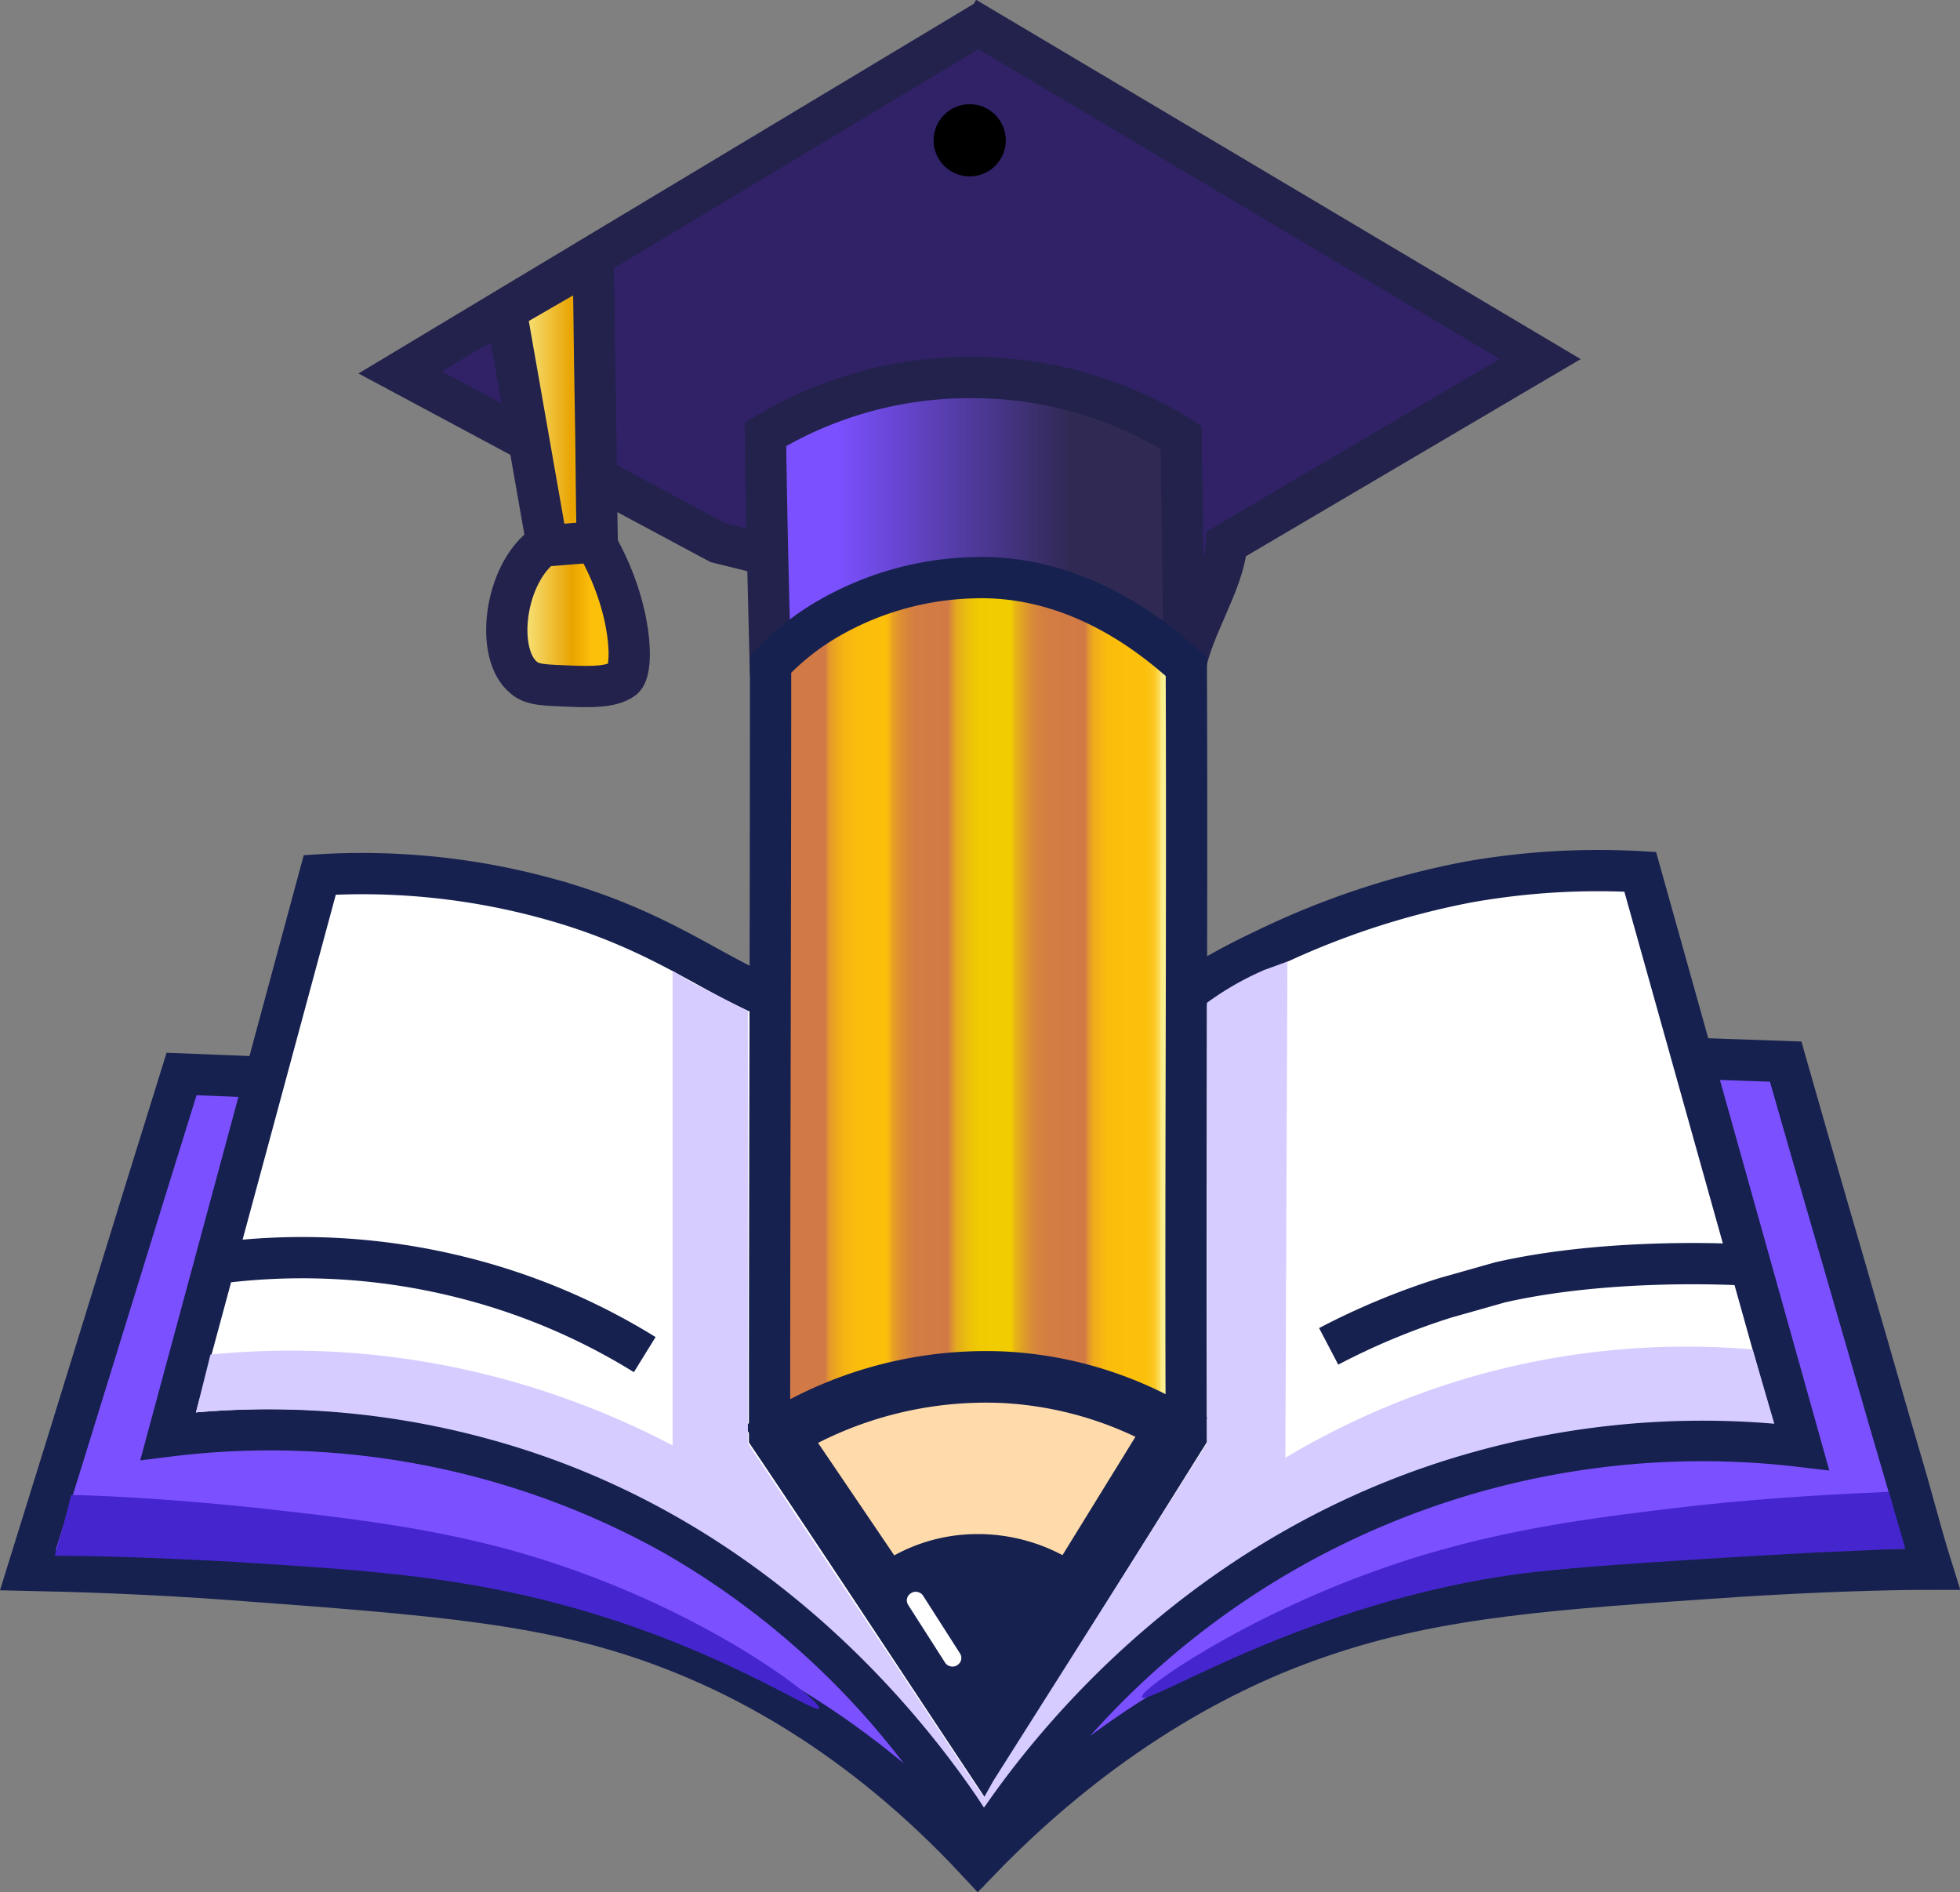
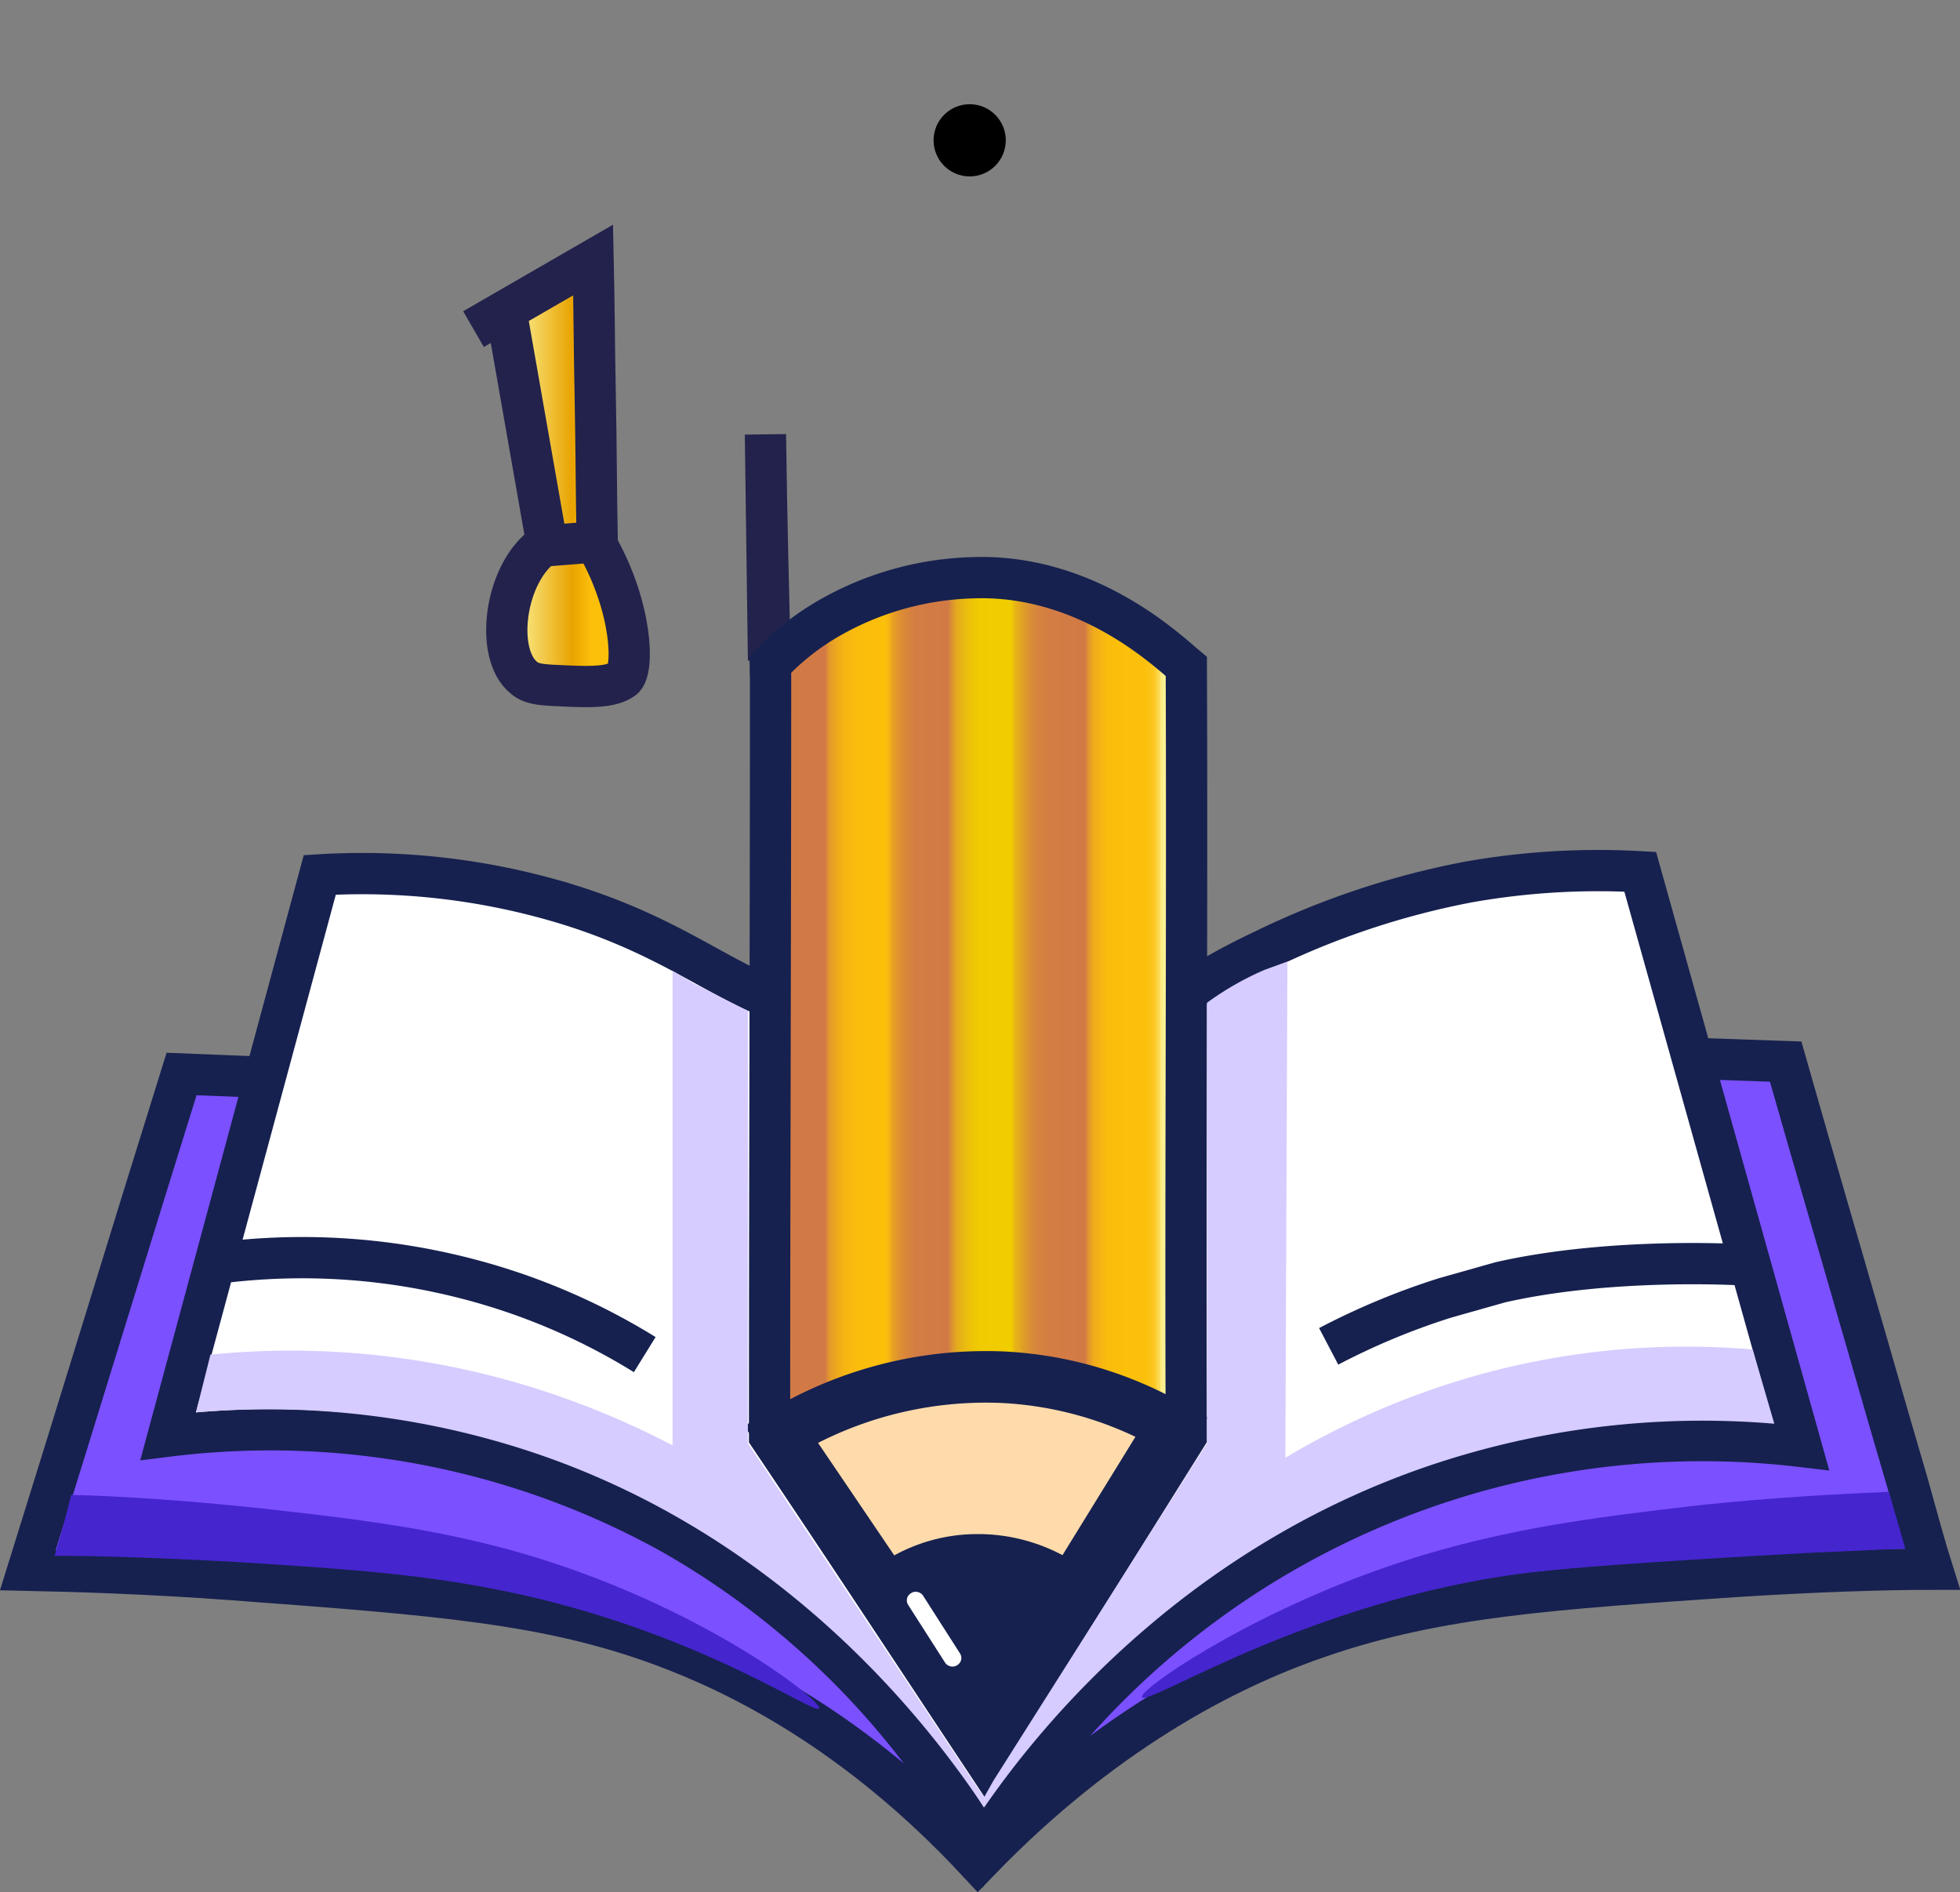
<svg xmlns="http://www.w3.org/2000/svg" width="190" height="183.4" viewBox="0 0 190 183.4">
  <rect x="0" y="0" width="190" height="183.4" fill="#808080" stroke="none" />
  <defs>
    <linearGradient id="linear-gradient" x1="46.06" y1="-564.31" x2="61.48" y2="-564.31" gradientTransform="matrix(1, 0, 0, -1, 0, -518.47)" gradientUnits="userSpaceOnUse">
      <stop offset="0.24" stop-color="#fbf296" />
      <stop offset="0.61" stop-color="#e9a300" />
      <stop offset="0.73" stop-color="#fcbf0a" />
    </linearGradient>
    <linearGradient id="linear-gradient-2" x1="74.2" y1="-569.53" x2="114.71" y2="-569.53" gradientTransform="matrix(1, 0, 0, -1, 0, -518.47)" gradientUnits="userSpaceOnUse">
      <stop offset="0.17" stop-color="#7b50ff" />
      <stop offset="0.73" stop-color="#302953" />
    </linearGradient>
    <linearGradient id="linear-gradient-3" x1="113.65" y1="568.02" x2="75.5" y2="568.02" gradientTransform="translate(0 -470)" gradientUnits="userSpaceOnUse">
      <stop offset="0.02" stop-color="#fbf296" />
      <stop offset="0.03" stop-color="#fbea80" />
      <stop offset="0.03" stop-color="#fbdf61" />
      <stop offset="0.04" stop-color="#fcd545" />
      <stop offset="0.04" stop-color="#fccd2f" />
      <stop offset="0.05" stop-color="#fcc61e" />
      <stop offset="0.06" stop-color="#fcc213" />
      <stop offset="0.07" stop-color="#fcc00c" />
      <stop offset="0.11" stop-color="#fcbf0a" />
      <stop offset="0.16" stop-color="#fbbd0c" />
      <stop offset="0.18" stop-color="#f7b612" />
      <stop offset="0.2" stop-color="#f0ab1c" />
      <stop offset="0.21" stop-color="#e59a2a" />
      <stop offset="0.22" stop-color="#d8843d" />
      <stop offset="0.22" stop-color="#d27a46" />
      <stop offset="0.31" stop-color="#d37c44" />
      <stop offset="0.34" stop-color="#d5833f" />
      <stop offset="0.36" stop-color="#da8e35" />
      <stop offset="0.38" stop-color="#e09f26" />
      <stop offset="0.4" stop-color="#e8b514" />
      <stop offset="0.41" stop-color="#f1cd00" />
      <stop offset="0.49" stop-color="#f0cb02" />
      <stop offset="0.51" stop-color="#eec407" />
      <stop offset="0.53" stop-color="#e9b911" />
      <stop offset="0.55" stop-color="#e3a820" />
      <stop offset="0.56" stop-color="#db9232" />
      <stop offset="0.57" stop-color="#d27a46" />
      <stop offset="0.65" stop-color="#d37c44" />
      <stop offset="0.67" stop-color="#d7833e" />
      <stop offset="0.69" stop-color="#de8e34" />
      <stop offset="0.71" stop-color="#e99f26" />
      <stop offset="0.72" stop-color="#f6b513" />
      <stop offset="0.73" stop-color="#fcbf0a" />
      <stop offset="0.8" stop-color="#fbbd0c" />
      <stop offset="0.83" stop-color="#f7b612" />
      <stop offset="0.85" stop-color="#f0ab1c" />
      <stop offset="0.87" stop-color="#e59a2a" />
      <stop offset="0.88" stop-color="#d8843d" />
      <stop offset="0.88" stop-color="#d27a46" />
    </linearGradient>
  </defs>
  <g id="Layer_2" data-name="Layer 2">
    <g id="Layer_1-2" data-name="Layer 1">
      <path d="M25.1,104.4l-7.5-.3c-5,16-9.9,32.1-14.9,48.1,4.7.1,11.5.3,19.7.9,20.2,1.5,30.7,2.3,41.8,6.4,7.3,2.7,18.8,8.3,30.6,21,13-13.5,25.6-19.3,33.3-21.9,11.4-3.9,22.6-4.6,40.2-5.8,7.9-.5,14.5-.7,19-.7-.6-1.9-1.4-4.8-2.4-8.4-2.3-7.8-3.9-13.5-4.7-16.2-1.6-5.6-4-13.7-7.1-24.6l-8.6-.3" style="fill: #7b50ff;stroke: #16214f;stroke-miterlimit: 10;stroke-width: 4px" />
      <g>
        <g>
          <path d="M72.6,95.8c-5-2.4-10-6.1-19.5-8.7A68,68,0,0,0,31,84.8L16.3,139.2a80.2,80.2,0,0,1,48.9,9.5A79.9,79.9,0,0,1,95.3,179a81.4,81.4,0,0,1,79.3-38.8L159,84.5a72.1,72.1,0,0,0-16.7,1,78.9,78.9,0,0,0-19.8,6.6,67.6,67.6,0,0,0-6.5,3.5C94.2,102.4,80.8,99.8,72.6,95.8Z" style="fill: #fff;stroke: #16214f;stroke-miterlimit: 10;stroke-width: 4px" />
          <path d="M128.8,130.5a68.9,68.9,0,0,1,11.3-4.7l5.3-1.5c9.2-2.1,19.8-1.9,23.6-1.7" style="fill: #fff;stroke: #16214f;stroke-miterlimit: 10;stroke-width: 4px" />
        </g>
        <path d="M22.2,122.3a63.5,63.5,0,0,1,22.1,1.4,62.4,62.4,0,0,1,18.2,7.6" style="fill: #fff;stroke: #16214f;stroke-miterlimit: 10;stroke-width: 4px" />
      </g>
-       <path d="M93.6,1.7l55.7,33.1L118.9,52.7c-.2,3.9-3.9,8.9-4.1,12.9-16.2-4-29-9.1-45.2-13L38.8,36.1,95.9,1.8" style="fill: #312268;stroke: #22224c;stroke-miterlimit: 10;stroke-width: 4px" />
      <path d="M49,29.8l2,11.4,2,11.4-.2.2c-3.9,2.7-4.9,10.6-2,12.9.8.7,2,.7,4.3.8s4.2.1,5.3-.7.9-6.9-2.5-12.9c-.1-4.8-.1-9.6-.2-14.5s-.1-8.8-.2-13.2L45.9,31.9" style="stroke: #22224c;stroke-miterlimit: 10;stroke-width: 4px;fill: url(#linear-gradient)" />
-       <path d="M74.7,65.5c-.2-7.8-.4-15.6-.5-23.4a38.3,38.3,0,0,1,20.5-5.5,37.9,37.9,0,0,1,19.8,5.8l.3,21.9" style="stroke: #22224c;stroke-miterlimit: 10;stroke-width: 4px;fill: url(#linear-gradient-2)" />
+       <path d="M74.7,65.5c-.2-7.8-.4-15.6-.5-23.4l.3,21.9" style="stroke: #22224c;stroke-miterlimit: 10;stroke-width: 4px;fill: url(#linear-gradient-2)" />
      <path d="M82.1,57.7h23.3a8.2,8.2,0,0,1,8.2,8.2v72.4H75.5v-74A6.7,6.7,0,0,1,82.1,57.7Z" style="fill: url(#linear-gradient-3)" />
      <path d="M75.7,139a38.4,38.4,0,0,1,21.7-5.5,36.6,36.6,0,0,1,16.2,4.8l-9.8,15.9a15,15,0,0,0-9.4-3,14.2,14.2,0,0,0-8.4,3Z" style="fill: #ffdbab;stroke: #16214f;stroke-miterlimit: 10;stroke-width: 5px" />
      <g>
        <path d="M115,64.6c.1,25.5-.1,49.1,0,74.6L95.4,170.5c-6.9-10.4-13.8-20.9-20.8-31.3,0-24.9.1-49.9.1-74.8a24.5,24.5,0,0,1,5.7-4.5A29.6,29.6,0,0,1,94.3,56C105.4,55.6,113.2,63.1,115,64.6Z" style="fill: none;stroke: #16214f;stroke-miterlimit: 10;stroke-width: 4px" />
        <path d="M87.5,154.9h0a15.9,15.9,0,0,1,7.2-2.4H95a11.5,11.5,0,0,1,5.1,1.2,13.6,13.6,0,0,1,2.5,1.6l-7,12.8C92.8,163.7,90.2,159.3,87.5,154.9Z" style="fill: #16214f;stroke: #16214f;stroke-miterlimit: 10" />
      </g>
      <circle cx="94" cy="13.6" r="3.5" />
      <line x1="58" y1="52.5" x2="53" y2="52.9" style="fill: none;stroke: #22224c;stroke-miterlimit: 10;stroke-width: 4px" />
      <path d="M110.7,164.5c-.3-.7,9.6-7.6,22.8-12.3,11.2-4,21-5.1,31.2-6.3,7.6-.8,13.9-1.1,18.4-1.3l1.6,5.5-9,.4c-11.1.6-21.6,1.3-25.3,1.7C128.1,154.3,111.2,165.5,110.7,164.5Z" style="fill: #4525ce" />
      <path d="M79.4,165.6c.3-.7-9.2-8.1-22.9-13.1-10.8-4-20.5-5.1-31.2-6.3-7.6-.8-13.9-1.2-18.4-1.3-.5,2-1,3.9-1.6,5.9,4.3,0,10.3.2,17.6.6,9.5.6,17.7,1.1,25.9,2.8C67.5,158,79,166.3,79.4,165.6Z" style="fill: #4525ce" />
      <path d="M124.8,93.2l-.2,48.1a77,77,0,0,1,18.6-8,75.5,75.5,0,0,1,26.7-2.5L172,138a82.5,82.5,0,0,0-29,2.7c-27.2,7.5-42.5,27.1-47.6,34.5v-1l.9-1.6L117,139.9V97.2a28.6,28.6,0,0,1,5.6-3.2Z" style="fill: #d6ccff" />
      <path d="M65.2,94.1v46a80.9,80.9,0,0,0-18.6-7,78.7,78.7,0,0,0-26.2-1.8L19,136.9a81.2,81.2,0,0,1,28.8,2.7c27.7,7.7,42.8,28.4,47.6,35.6v-1l-.9-1.3-22-33V98l-5.3-2.7Z" style="fill: #d6ccff" />
      <rect x="89.6" y="153.9" width="1.7" height="8.29" rx="0.8" transform="translate(-70.8 73.5) rotate(-32.6)" style="fill: #fff" />
    </g>
  </g>
</svg>